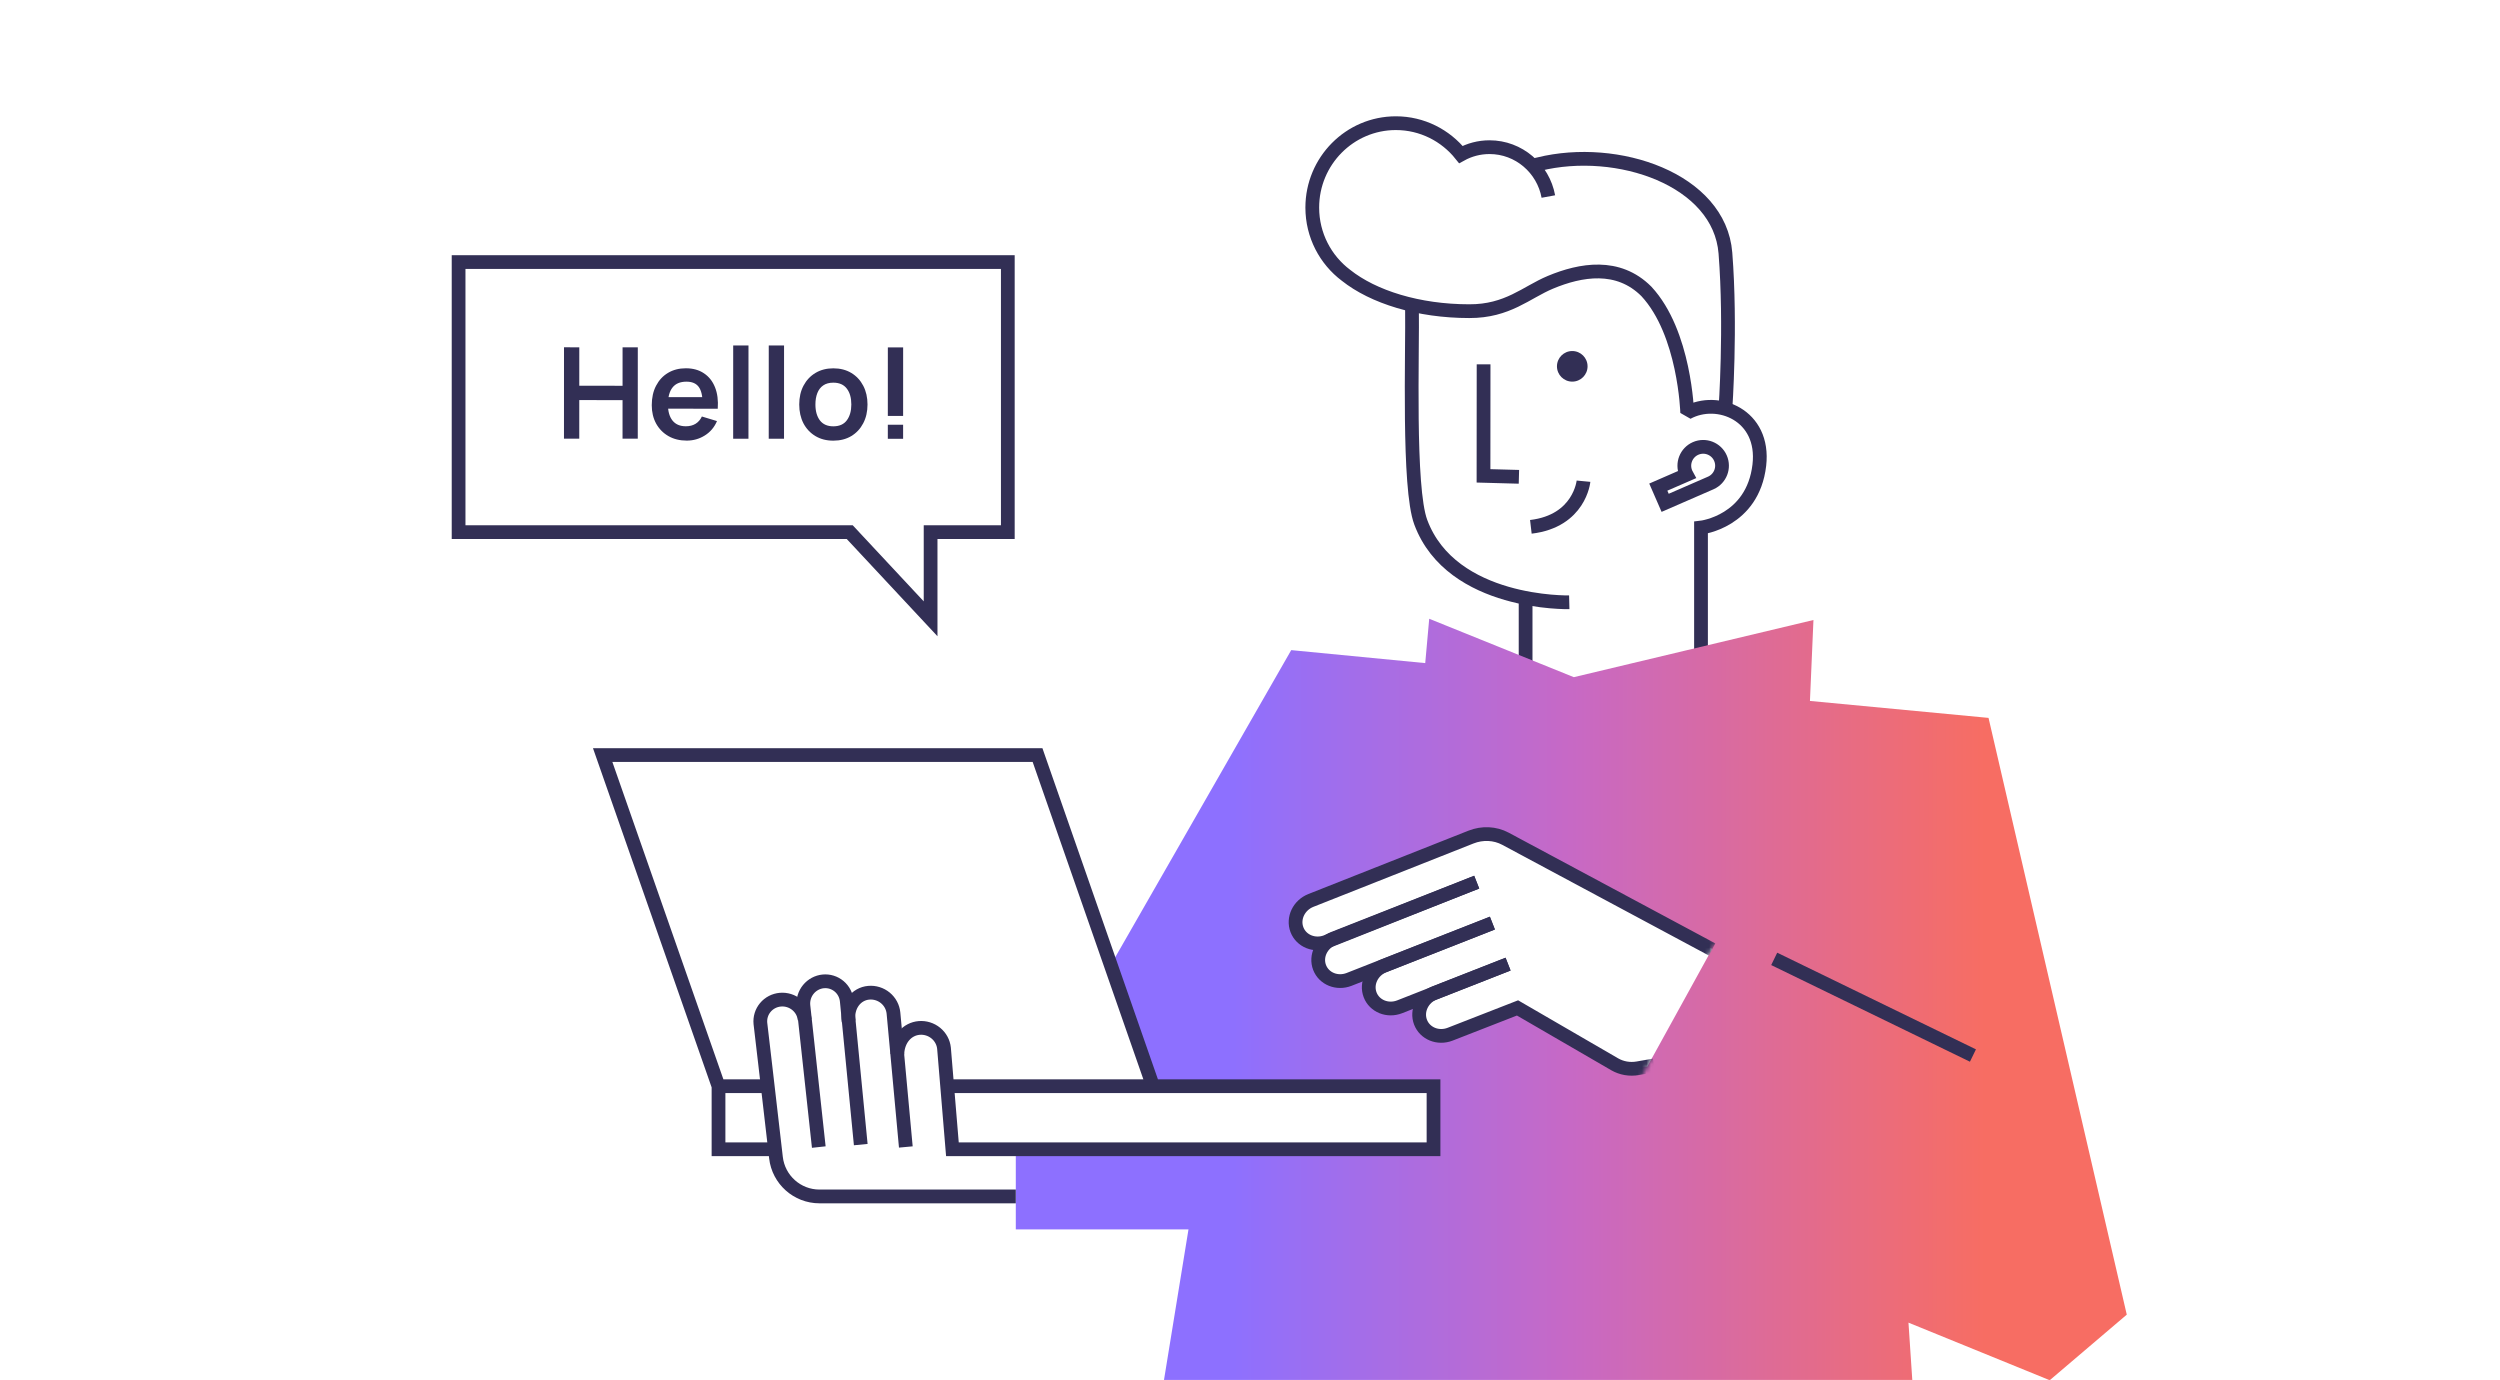
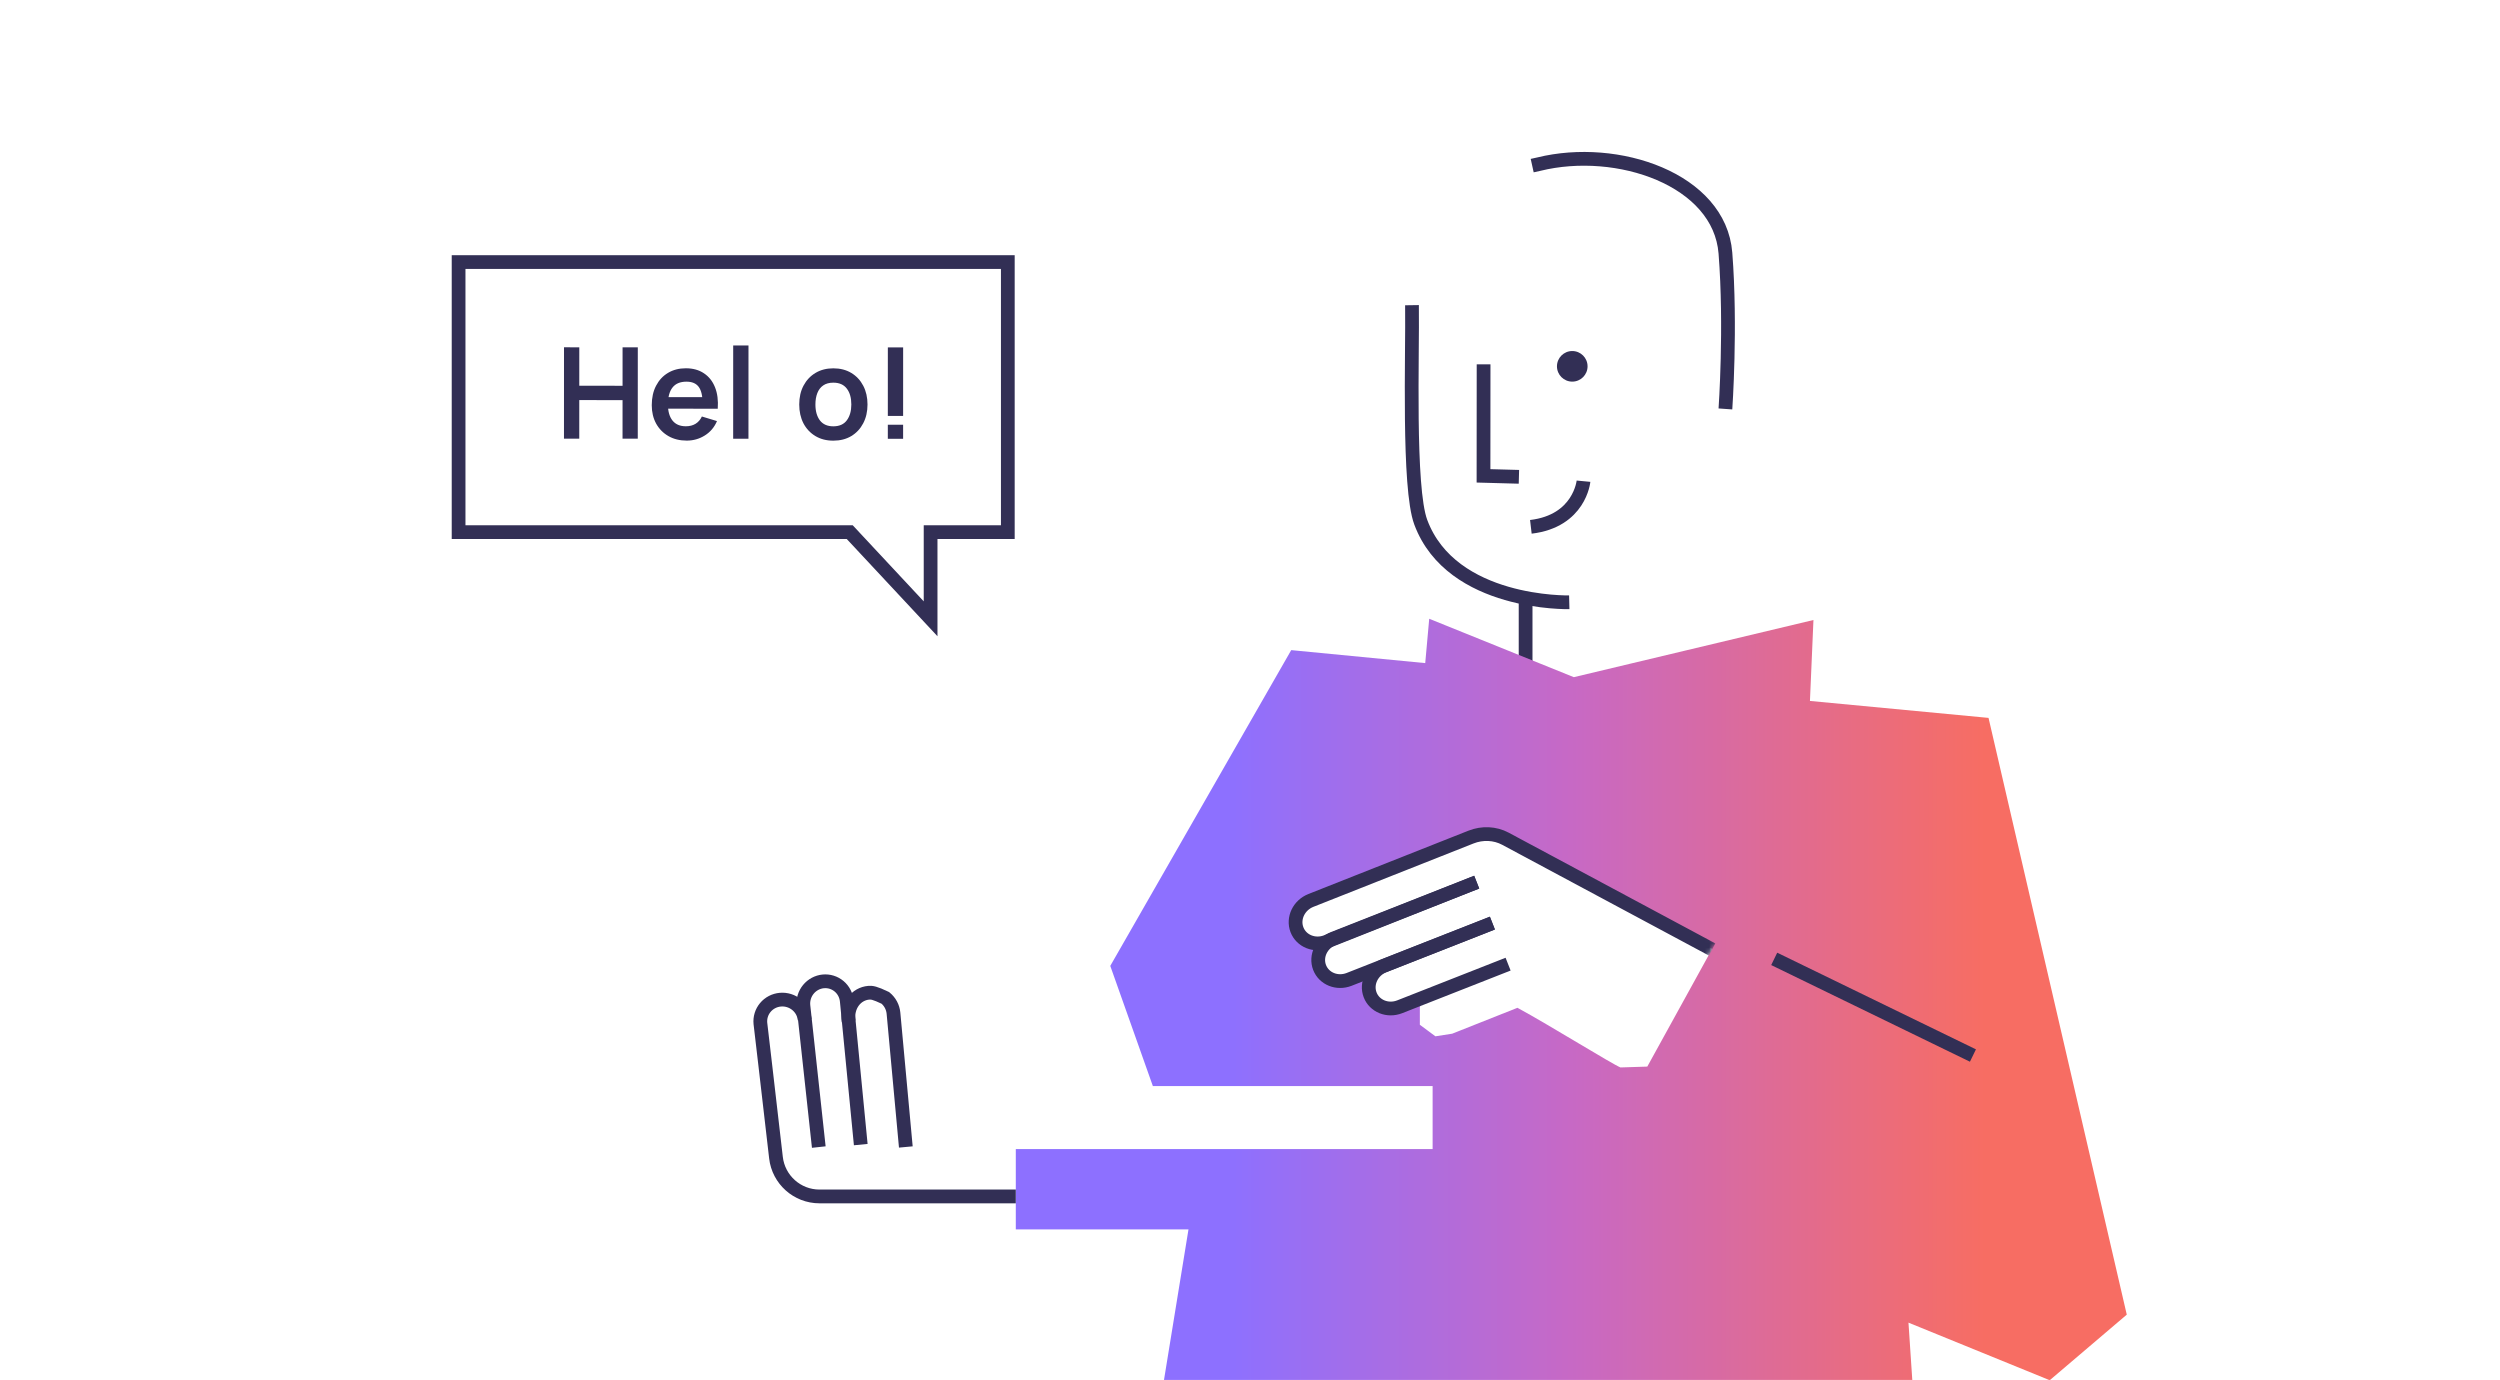
<svg xmlns="http://www.w3.org/2000/svg" width="558" height="308" viewBox="0 0 558 308" fill="none">
  <g clip-path="url(#clip0_13241_80844)">
    <path d="M340.515 133.4L340.516 152.453" stroke="#322F55" stroke-width="3.07" stroke-miterlimit="10" />
    <path d="M350.928 85.18C352.814 85.18 354.343 83.651 354.343 81.765C354.343 79.879 352.814 78.35 350.928 78.35C349.042 78.35 347.513 79.879 347.513 81.765C347.513 83.651 349.042 85.18 350.928 85.18Z" fill="#322F55" />
    <path d="M331.137 81.316L331.119 106.21L339.023 106.426" stroke="#322F55" stroke-width="3.07" stroke-miterlimit="10" />
    <path d="M353.437 107.404C353.437 107.404 352.593 116.3 341.688 117.588" stroke="#322F55" stroke-width="3.07" stroke-miterlimit="10" />
-     <path d="M379.664 167.76V117.755C379.664 117.755 391.209 116.442 392.682 103.826C393.988 92.607 383.367 88.4 376.584 92.127C376.584 92.127 376.085 74.298 367.466 65.032C361.161 58.727 352.83 60.175 346.037 63.015C340.667 65.26 336.503 69.485 327.94 69.453C316.572 69.453 306.514 66.288 300.426 61.447C295.859 58.011 292.899 52.518 292.899 46.332C292.899 35.935 301.259 27.494 311.557 27.494C317.414 27.494 322.645 30.225 326.067 34.495C327.967 33.446 330.145 32.849 332.461 32.849C338.997 32.849 344.443 37.6 345.592 43.865" stroke="#322F55" stroke-width="3.07" stroke-miterlimit="1.5" />
    <path d="M385.113 91.275C385.113 91.275 386.407 72.948 385.113 56.487C383.819 40.026 361.007 32.307 343.455 36.638L341.984 36.964" stroke="#322F55" stroke-width="3.07" stroke-miterlimit="10" />
    <path d="M350.26 134.429C350.26 134.429 324.016 135.082 317.116 116.563C314.239 108.838 315.317 79.064 315.157 68.116" stroke="#322F55" stroke-width="3.07" stroke-miterlimit="10" />
-     <path d="M381.83 107.803L371.66 112.232L370.132 108.725L376.461 105.969C376.4 105.858 376.344 105.743 376.292 105.625C375.365 103.494 376.34 101.015 378.47 100.087C380.601 99.159 383.08 100.134 384.008 102.265C384.927 104.375 383.979 106.827 381.891 107.776L381.83 107.803Z" stroke="#322F55" stroke-width="3.07" />
    <path fill-rule="evenodd" clip-rule="evenodd" d="M404.763 138.383L351.278 151.144L319.001 138.107L318.112 148.006L288.201 145.109L247.813 215.588L257.32 242.414H319.761V256.478H226.727V274.401H265.27L254.757 339.021L429.691 351L425.97 295.213L457.501 308.065L474.695 293.428L443.84 160.233L403.981 156.451L404.763 138.383ZM301.317 197.554L290.908 201.712L288.956 205.616L290.049 208.895L292.704 210.223L295.41 210.566L294.149 213.736L295.765 218.287L299.224 218.851L306.798 216.586L305.275 220.529L307.345 224.222L311.015 225.175L318.51 222.208L316.91 224.707V228.728L320.384 231.305L324.132 230.719L338.695 224.941C342.228 226.851 347.58 230.037 352.253 232.819C356.834 235.545 360.764 237.885 361.69 238.254L367.677 238.064L382.157 211.781L334.107 186.423H329.845L322.759 189.118L301.317 197.554Z" fill="url(#paint0_linear_13241_80844)" />
    <path d="M440.36 235.595L396.003 214.023" stroke="#322F55" stroke-width="3.07" />
    <path d="M179.599 227.584C179.537 226.942 179.347 226.318 179.041 225.747C178.734 225.176 178.318 224.668 177.814 224.254C177.311 223.84 176.731 223.528 176.107 223.334C175.484 223.14 174.829 223.07 174.18 223.126C172.871 223.24 171.665 223.863 170.829 224.859C169.993 225.854 169.595 227.141 169.721 228.436C169.721 228.436 171.571 244.165 173.197 258.378C173.761 263.313 177.936 267.044 182.903 267.044L226.722 267.044" stroke="#322F55" stroke-width="3.07" stroke-miterlimit="10" />
-     <path d="M160.373 242.442L134.515 168.527L231.577 168.527L257.36 242.442M160.373 242.442L171.107 242.442M160.373 242.442L160.373 256.512L172.679 256.512M257.36 242.442L211.602 242.442M257.36 242.442L319.962 242.442L319.962 256.512L212.578 256.512L210.702 233.961C210.568 232.651 209.91 231.438 208.873 230.59C207.836 229.742 206.504 229.327 205.17 229.437C202.528 229.658 200.397 231.91 200.282 235.283" stroke="#322F55" stroke-width="3.07" stroke-miterlimit="10" />
-     <path d="M202.18 256.005L199.422 226.121C199.359 225.467 199.167 224.831 198.855 224.248C198.544 223.666 198.12 223.149 197.608 222.727C197.096 222.305 196.505 221.987 195.871 221.79C195.236 221.593 194.569 221.521 193.908 221.579V221.579C191.126 221.813 188.95 224.451 189.413 227.97" stroke="#322F55" stroke-width="3.07" stroke-miterlimit="10" />
+     <path d="M202.18 256.005L199.422 226.121C199.359 225.467 199.167 224.831 198.855 224.248C198.544 223.666 198.12 223.149 197.608 222.727C195.236 221.593 194.569 221.521 193.908 221.579V221.579C191.126 221.813 188.95 224.451 189.413 227.97" stroke="#322F55" stroke-width="3.07" stroke-miterlimit="10" />
    <path d="M192.119 255.475L189.005 223.471C188.95 222.826 188.77 222.201 188.475 221.629C188.18 221.058 187.777 220.552 187.287 220.141C186.797 219.73 186.232 219.421 185.622 219.233C185.012 219.045 184.371 218.98 183.734 219.043C183.097 219.106 182.478 219.296 181.912 219.6C181.345 219.905 180.842 220.319 180.432 220.819C180.021 221.319 179.711 221.895 179.52 222.514C179.328 223.133 179.258 223.783 179.315 224.427L182.753 256.026" stroke="#322F55" stroke-width="3.07" stroke-miterlimit="10" />
    <mask id="mask0_13241_80844" style="mask-type:alpha" maskUnits="userSpaceOnUse" x="286" y="174" width="98" height="69">
      <path d="M383.064 210.179L365.192 242.589C365.245 242.619 365.235 242.639 365.159 242.648L365.192 242.589C363.351 241.541 285.955 228.134 286.249 228.05C286.551 227.964 286.248 180.237 286.248 180.237L340.405 174.87L383.064 210.179Z" fill="#D9D9D9" />
    </mask>
    <g mask="url(#mask0_13241_80844)">
      <path d="M333.1 206.024L301.124 218.598C298.45 219.649 295.499 218.458 294.532 215.938C293.565 213.417 294.949 210.521 297.623 209.47L329.598 196.896" stroke="#322F55" stroke-width="3.07" />
      <path d="M329.598 196.893L296.116 210.179C293.422 211.248 290.449 210.052 289.478 207.507C288.507 204.965 289.904 202.039 292.597 200.973L328.324 186.834C330.869 185.827 333.693 185.962 336.004 187.2L382.142 211.922" stroke="#322F55" stroke-width="3.07" />
      <path d="M336.607 215.199L312.413 224.714C309.734 225.768 306.778 224.575 305.811 222.048C304.842 219.518 306.232 216.611 308.915 215.556L333.101 206.043" stroke="#322F55" stroke-width="3.07" />
-       <path d="M369.199 237.799C369.199 237.799 367.28 238.135 365.539 238.44C363.751 238.753 361.93 238.435 360.38 237.539C354.301 234.027 338.711 224.967 338.711 224.967L323.669 230.834C320.981 231.88 318.029 230.68 317.062 228.149C316.088 225.601 317.493 222.672 320.195 221.613L336.594 215.187" stroke="#322F55" stroke-width="3.07" />
    </g>
    <path d="M224.944 58.497L102.358 58.497L102.358 118.772L189.66 118.772L207.71 138.118L207.71 118.772L224.944 118.772L224.944 58.497Z" stroke="#322F55" stroke-width="3.067" />
    <path d="M125.879 97.911L125.886 77.517L129.299 77.518L129.296 86.1L138.955 86.104L138.958 77.521L142.357 77.522L142.35 97.916L138.951 97.915L138.954 89.304L129.295 89.301L129.292 97.912L125.879 97.911Z" fill="#322F55" />
    <path d="M153.274 98.344C151.726 98.344 150.366 98.008 149.196 97.338C148.025 96.667 147.11 95.737 146.449 94.547C145.798 93.357 145.473 91.988 145.473 90.439C145.474 88.768 145.795 87.319 146.438 86.092C147.08 84.855 147.973 83.897 149.115 83.218C150.258 82.539 151.58 82.199 153.081 82.2C154.667 82.2 156.012 82.573 157.117 83.32C158.231 84.057 159.056 85.1 159.594 86.45C160.132 87.801 160.334 89.392 160.202 91.223L156.817 91.222L156.817 89.976C156.808 88.314 156.516 87.101 155.94 86.336C155.365 85.571 154.458 85.188 153.222 85.188C151.824 85.187 150.786 85.621 150.106 86.49C149.425 87.349 149.085 88.609 149.085 90.271C149.084 91.819 149.424 93.018 150.103 93.868C150.783 94.718 151.774 95.143 153.077 95.144C153.917 95.144 154.639 94.96 155.244 94.592C155.858 94.215 156.33 93.672 156.66 92.964L160.031 93.985C159.445 95.363 158.538 96.434 157.311 97.199C156.092 97.963 154.747 98.345 153.274 98.344ZM148.008 91.219L148.009 88.642L158.531 88.645L158.53 91.223L148.008 91.219Z" fill="#322F55" />
    <path d="M163.643 97.923L163.649 77.105L167.063 77.106L167.056 97.924L163.643 97.923Z" fill="#322F55" />
-     <path d="M171.581 97.926L171.588 77.107L175.001 77.109L174.994 97.927L171.581 97.926Z" fill="#322F55" />
    <path d="M185.992 98.355C184.462 98.355 183.126 98.01 181.984 97.32C180.842 96.631 179.955 95.681 179.322 94.473C178.7 93.255 178.389 91.857 178.389 90.28C178.39 88.675 178.711 87.269 179.354 86.06C179.996 84.852 180.889 83.908 182.031 83.229C183.174 82.549 184.496 82.21 185.997 82.21C187.536 82.211 188.876 82.556 190.019 83.246C191.161 83.935 192.048 84.889 192.68 86.107C193.312 87.316 193.628 88.709 193.628 90.285C193.627 91.872 193.306 93.274 192.663 94.491C192.03 95.7 191.142 96.648 190 97.337C188.857 98.016 187.521 98.356 185.992 98.355ZM185.993 95.155C187.352 95.155 188.363 94.702 189.024 93.796C189.685 92.89 190.016 91.719 190.016 90.284C190.017 88.802 189.682 87.622 189.012 86.743C188.342 85.856 187.337 85.412 185.996 85.411C185.08 85.411 184.325 85.618 183.73 86.034C183.144 86.439 182.71 87.01 182.426 87.747C182.143 88.474 182.001 89.319 182.001 90.282C182 91.764 182.335 92.949 183.005 93.837C183.684 94.715 184.68 95.154 185.993 95.155Z" fill="#322F55" />
    <path d="M198.162 97.935L198.163 94.805L201.576 94.806L201.575 97.936L198.162 97.935ZM198.163 92.836L198.168 77.541L201.581 77.542L201.576 92.837L198.163 92.836Z" fill="#322F55" />
  </g>
  <defs>
    <linearGradient id="paint0_linear_13241_80844" x1="226.698" y1="244.524" x2="474.724" y2="244.524" gradientUnits="userSpaceOnUse">
      <stop offset="0.19" stop-color="#8D70FF" />
      <stop offset="0.5" stop-color="#C769C5" />
      <stop offset="0.872" stop-color="#F76D63" />
    </linearGradient>
    <clipPath id="clip0_13241_80844">
      <rect width="558" height="308" fill="white" />
    </clipPath>
  </defs>
</svg>